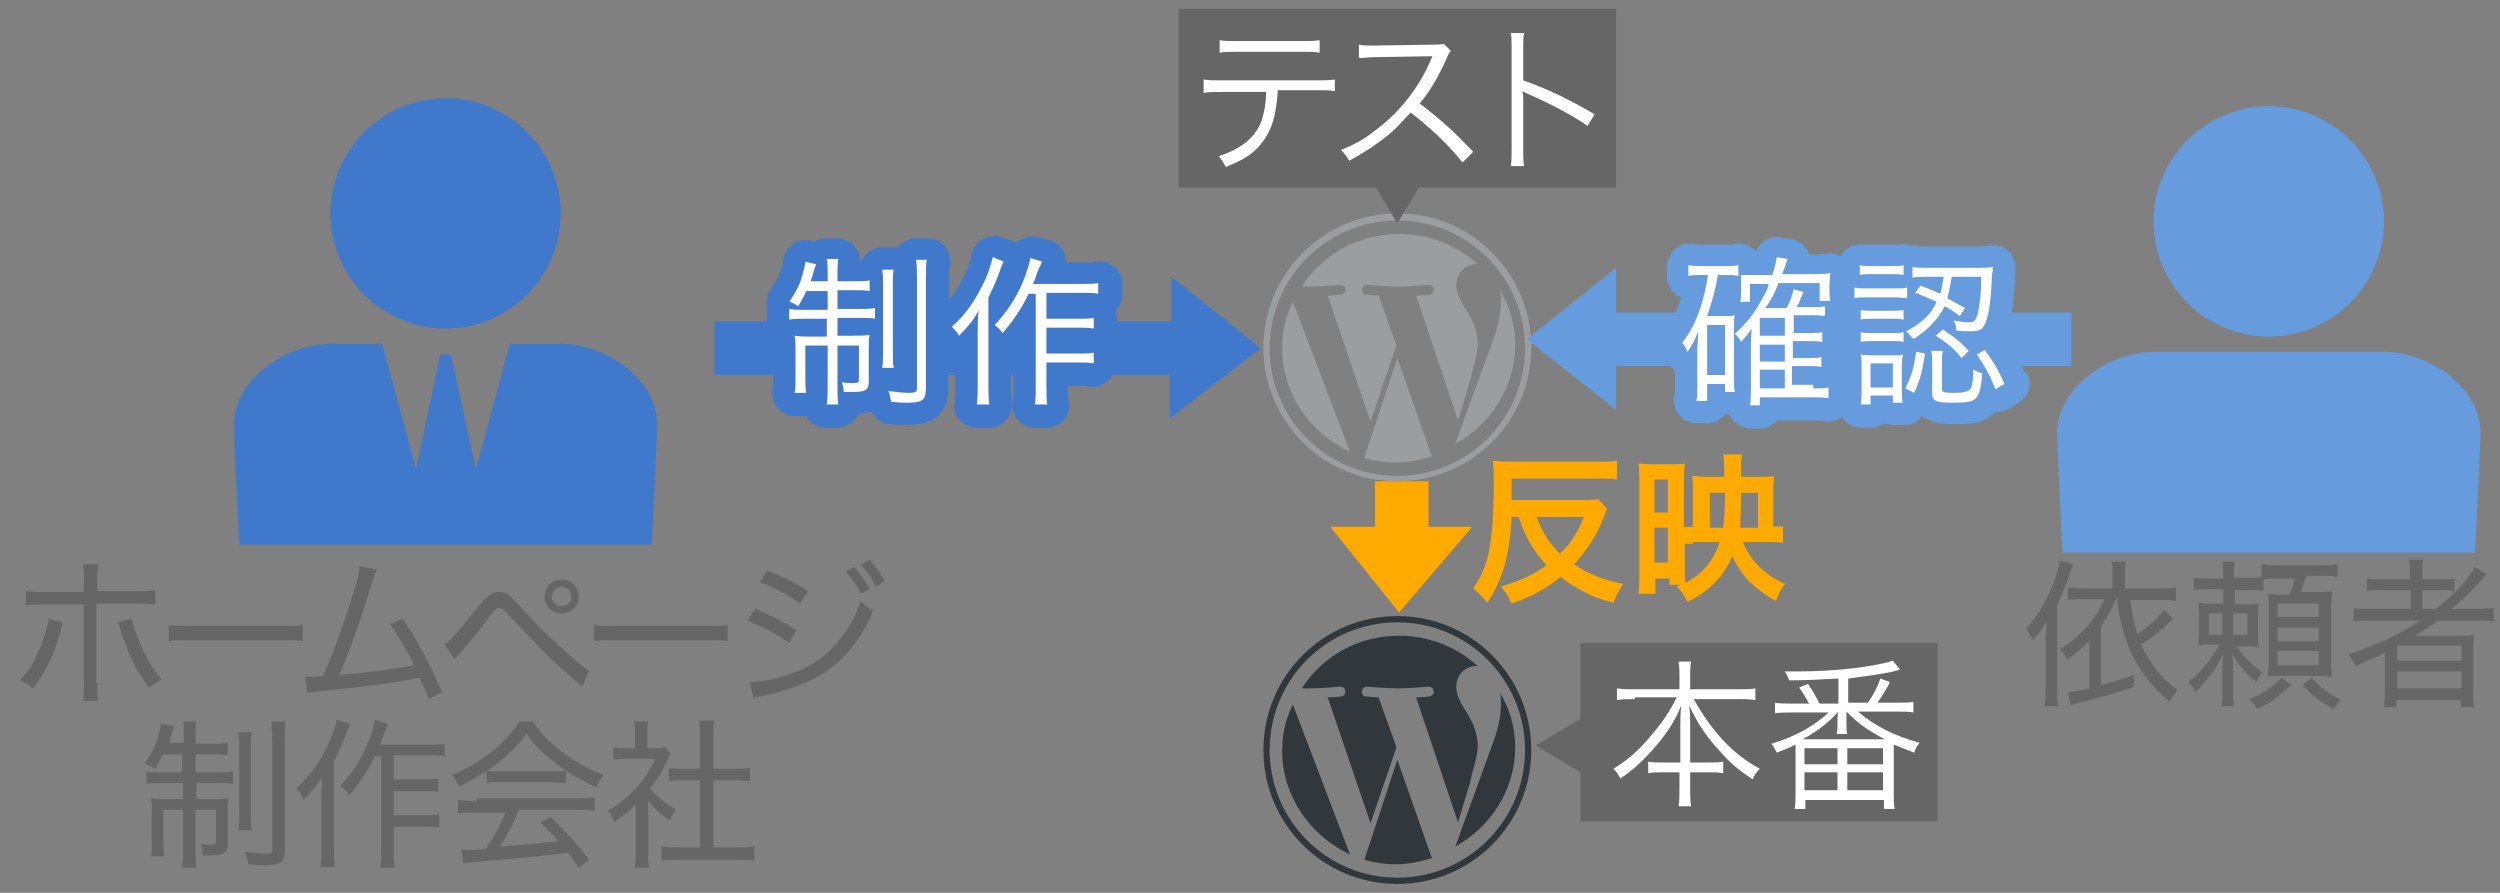
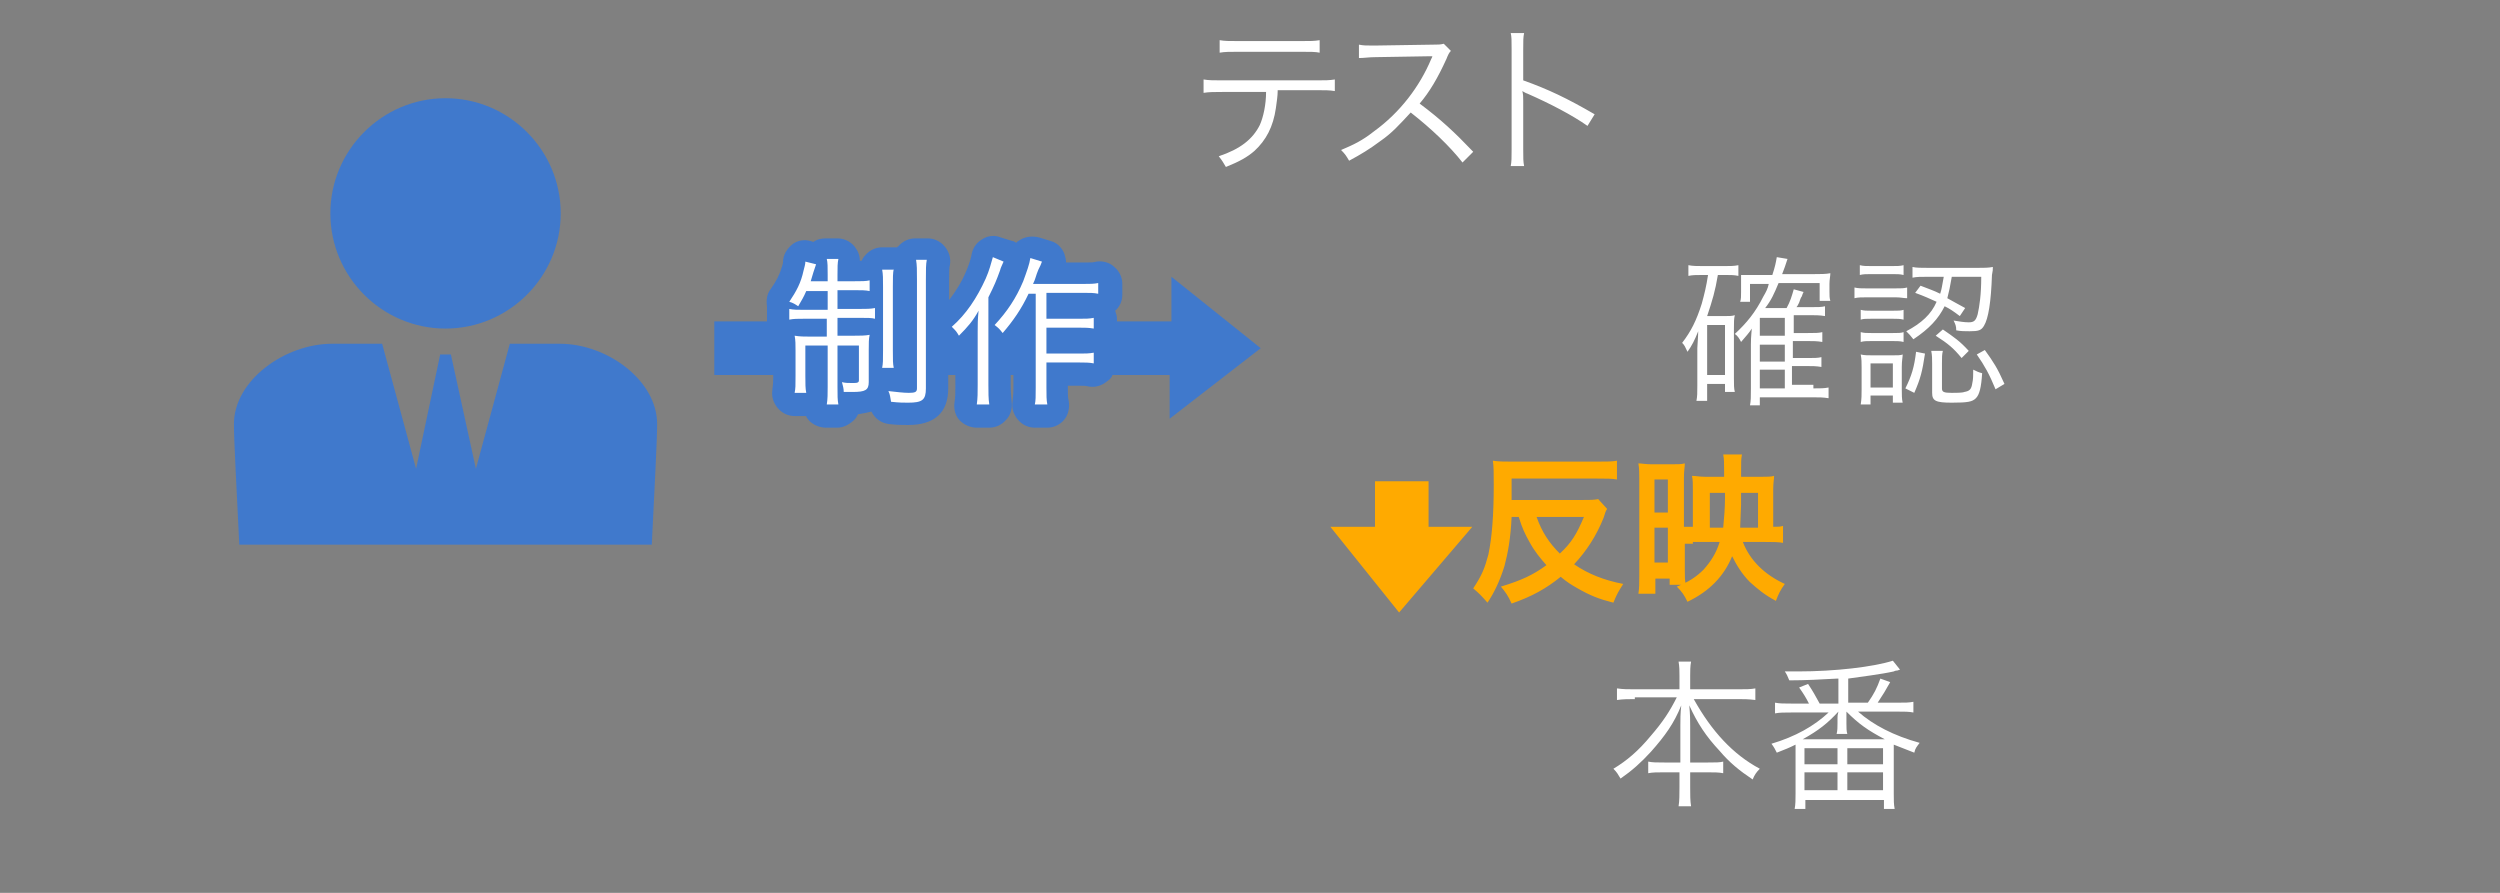
<svg xmlns="http://www.w3.org/2000/svg" viewBox="0 0 280 100" enable-background="new 0 0 280 100">
  <rect x="0" y="0" width="280" height="100" fill="#808080" stroke="none" />
  <style type="text/css">.st0{fill:#FFAA00;} .st1{fill-rule:evenodd;clip-rule:evenodd;fill:#9B9D9F;} .st2{fill-rule:evenodd;clip-rule:evenodd;fill:#32373C;} .st3{fill-rule:evenodd;clip-rule:evenodd;fill:#666666;} .st4{fill:#4079CC;} .st5{fill:#669CDD;} .st6{fill:#FFFFFF;}</style>
  <path id="_x30__5_" class="st0" d="M169.3 57.9c-.1 2.3-.4 4-.8 5.5-.5 1.6-1.1 2.9-1.9 4.1-.7-.8-.9-1-1.6-1.6 1-1.5 1.3-2.3 1.7-3.8.4-1.9.6-4.4.6-7.8 0-1.2 0-2.1-.1-2.7.7.1 1.2.1 2.1.1h9.6c1.1 0 1.7 0 2.2-.1v2.1c-.6-.1-1.1-.1-2.2-.1h-9.6v2.4h7.8c1 0 1.4 0 1.9-.1l1 1.1c-.2.3-.2.4-.4 1-.8 2-1.9 3.7-3.3 5.2 1.6 1.1 3.4 1.8 5.5 2.2-.5.8-.7 1.1-1.1 2.1-1.6-.4-2.6-.8-4-1.6-.7-.4-1.2-.7-1.9-1.3-1.6 1.3-3.2 2.2-5.5 3-.4-.9-.7-1.3-1.2-1.9 2.3-.7 3.6-1.3 5.1-2.4-.7-.8-1.3-1.5-1.9-2.6-.5-.9-.8-1.5-1.2-2.8h-.8zm2.8 0c.6 1.7 1.4 2.9 2.6 4.1 1.3-1.2 1.9-2.2 2.7-4.1h-5.3zm17.5 3h-.9v3.1c0 .6 0 .9.1 1.5h-1.8v-.7h-1.6v1.7h-1.9c.1-.6.1-1.2.1-2.1v-10.7c0-.7 0-1.2-.1-1.8.4 0 .8.1 1.5.1h2.1c.8 0 1.2 0 1.6-.1 0 .4-.1.8-.1 1.6v5.5h1v-4.2c0-.6 0-1.1-.1-1.5.5 0 .8.1 1.5.1h2.1v-.7c0-.8 0-1.3-.1-1.8h2.1c-.1.6-.1.6-.1 2.5h2.3c.7 0 1 0 1.4-.1 0 .3-.1.8-.1 1.5v4.2c.6 0 .8 0 1.1-.1v1.9c-.5-.1-1.2-.1-2-.1h-2.5c.8 2.1 2.5 3.7 4.7 4.7-.5.7-.7 1.1-1 1.9-1.3-.7-2-1.3-2.9-2.1-.9-.9-1.5-1.9-2-2.9-.9 2.2-2.5 3.9-5 5.1-.4-.8-.6-1.1-1.2-1.7 1.3-.5 2.2-1.1 3-1.9.8-.9 1.4-1.8 1.8-3.1h-3zm-4.3-3.5h1.5v-3.7h-1.5v3.7zm0 5.6h1.5v-3.9h-1.5v3.9zm7.7-3.9c.1-1 .2-2.3.2-3.3v-.6h-1.7v3.9h1.5zm3.9 0v-3.9h-1.9v1.3l-.1 2.6h2zm-40.2 9.5l8.2-9.6h-4.9v-5.1h-6v5.1h-5l7.7 9.6z" />
-   <path id="_x30__4_" class="st1" d="M143.6 39c0-1.9.4-3.6 1.2-5.2l6.4 16.8c-4.5-2.1-7.6-6.5-7.6-11.6m21.9-.4c0-1.6-.6-2.7-1.1-3.6-.7-1.1-1.3-2-1.3-3.1 0-1.2.9-2.3 2.2-2.3h.2c-2.3-2.1-5.4-3.4-8.8-3.4-4.6 0-8.6 2.3-10.9 5.9h.8c1.4 0 3.5-.2 3.5-.2.7 0 .8 1 .1 1.1 0 0-.7.1-1.5.1l4.8 14.1 2.9-8.5-2-5.6c-.7 0-1.4-.1-1.4-.1-.7 0-.6-1.1.1-1.1 0 0 2.2.2 3.4.2 1.4 0 3.5-.2 3.5-.2.7 0 .8 1 .1 1.1 0 0-.7.1-1.5.1l4.7 14 1.3-4.3c.4-1.8.9-3.1.9-4.2m-9 1.5l-3.7 11.2c1.1.3 2.3.5 3.5.5 1.4 0 2.8-.3 4.1-.7l-.1-.2-3.8-10.8zm11.5-7.6c.1.4.1.8.1 1.3 0 1.3-.3 2.8-1 4.6l-4.1 11.3c4-2.2 6.7-6.4 6.7-11.1 0-2.2-.6-4.3-1.7-6.1m-11.5-8.6c8.3 0 15 6.7 15 15s-6.7 15-15 15-15-6.7-15-15c0-8.2 6.7-15 15-15m0 29.4c7.9 0 14.3-6.4 14.3-14.3s-6.4-14.3-14.3-14.3-14.3 6.4-14.3 14.3 6.4 14.3 14.3 14.3" />
-   <path id="_x30__3_" class="st2" d="M143.6 84.1c0-1.9.4-3.6 1.2-5.2l6.4 16.8c-4.5-2.1-7.6-6.6-7.6-11.6m21.9-.5c0-1.6-.6-2.7-1.1-3.6-.7-1.1-1.3-2-1.3-3.1 0-1.2.9-2.3 2.2-2.3h.2c-2.3-2.1-5.4-3.4-8.8-3.4-4.6 0-8.6 2.3-10.9 5.9h.8c1.4 0 3.5-.2 3.5-.2.7 0 .8 1 .1 1.1 0 0-.7.1-1.5.1l4.8 14.1 2.9-8.5-2-5.6c-.7 0-1.4-.1-1.4-.1-.7 0-.6-1.1.1-1.1 0 0 2.2.2 3.4.2 1.4 0 3.5-.2 3.5-.2.7 0 .8 1 .1 1.1 0 0-.7.1-1.5.1l4.7 14 1.3-4.3c.4-1.8.9-3.1.9-4.2m-9 1.5l-3.7 11.2c1.1.3 2.3.5 3.5.5 1.4 0 2.8-.3 4.1-.7l-.1-.2-3.8-10.8zm11.5-7.5c.1.4.1.8.1 1.3 0 1.3-.3 2.8-1 4.6l-4.1 11.3c4-2.2 6.7-6.4 6.7-11.1 0-2.2-.6-4.3-1.7-6.1m-11.5-8.6c8.3 0 15 6.7 15 15s-6.7 15-15 15-15-6.7-15-15 6.7-15 15-15m0 29.3c7.9 0 14.3-6.4 14.3-14.3s-6.4-14.3-14.3-14.3-14.3 6.4-14.3 14.3 6.4 14.3 14.3 14.3" />
-   <path id="_x30__6_" class="st3" d="M10.9 76.5c0 1.1 0 1.5.1 2h-1.7c.1-.5.1-1 .1-2v-8.8h-4.3c-1 0-1.5 0-2.2.1v-1.6c.6.1 1.2.1 2.2.1h4.3v-1.2c0-.9 0-1.4-.1-1.9h1.7c-.1.5-.1.9-.1 1.9v1.1h4.3c1.1 0 1.6 0 2.2-.1v1.6c-.7-.1-1.1-.1-2.2-.1h-4.4v8.9zm11 10v-2h1.8c.8 0 1.3 0 1.8.1v-1.4c-.5.1-.9.1-1.8.1h-1.8v-.7c0-.9 0-1.3.1-1.8h-1.5c.1.5.1.9.1 1.8v.6h-1.7l.3-.9c.1-.5.2-.7.3-1l-1.5-.2c0 .2-.1.6-.2 1-.3 1.3-.8 2.3-1.6 3.4.5.2.8.4 1.2.6.4-.7.5-.9.8-1.6h2.2v2h-2.4c-.7 0-1.2 0-1.6-.1v1.4c.5-.1 1-.1 1.7-.1h2.4v1.8h-1.9c-.7 0-1.2 0-1.7-.1.1.5.1 1 .1 1.7v3c0 1 0 1.4-.1 1.8h1.5c-.1-.5-.1-1-.1-1.9v-3.3h2.2v4.5c0 .9 0 1.4-.1 2h1.6c-.1-.5-.1-1-.1-2v-4.5h2.3v3.6c0 .3-.1.3-.7.3-.3 0-.7 0-1-.1.1.4.2.8.2 1.3h.9c1.5 0 1.9-.3 1.9-1.2v-3.6c0-.7 0-1.1.1-1.6-.5.1-1 .1-1.7.1h-1.9v-1.8h2.4c.8 0 1.3 0 1.7.1v-1.4c-.5.1-1 .1-1.7.1h-2.5zm20.6-3c.2-.5.3-.7.6-1.5.2-.4.2-.6.4-.9l-1.5-.5c-.1.6-.3 1.5-.8 2.6-.8 1.9-1.7 3.4-3.1 4.8.6.5.6.5 1 1.1 1.2-1.4 2.1-2.8 2.9-4.4h.7v10.5c0 1 0 1.5-.1 2h1.6c-.1-.5-.1-1-.1-2v-2.6h3.5c.6 0 1.1 0 1.6.1v-1.5c-.5.1-1 .1-1.6.1h-3.5v-2.7h3.4c.6 0 1.1 0 1.6.1v-1.5c-.5.1-1 .1-1.6.1h-3.4v-2.7h4c.7 0 1.3 0 1.7.1v-1.4c-.5.1-1 .1-1.7.1h-5.6zm-37.7-11.8c-.7 2-1.4 3.3-2.6 4.5.7.3.9.4 1.5.9 1.5-2 2.5-3.9 3.2-6.9.1-.3.1-.3.1-.5l-1.6-.4c0 .7-.2 1.3-.6 2.4zm21.9 21.3h1.5c-.1-.5-.1-.8-.1-2v-7.1c0-1 0-1.5.1-1.9h-1.5c.1.5.1 1 .1 1.9v7.1c0 1.1 0 1.5-.1 2zm10.8-7.9c.7-1.5.9-1.9 1.3-3 .1-.4.2-.5.4-1l-1.5-.5c-.1.7-.4 1.5-.8 2.4-.9 2.2-2.2 3.9-3.7 5.3.5.6.5.6.8 1.3.9-.9 1.5-1.6 2.1-2.6-.1 1.2-.1 1.6-.1 2.2v5.7c0 .9 0 1.5-.1 2.2h1.6c-.1-.6-.1-1.4-.1-2.2v-9.8zm-7-2v12c0 .5-.1.5-.8.5-.6 0-1.4-.1-2.3-.2.2.5.3.8.4 1.4.9.1 1.4.1 1.9.1 1.8 0 2.2-.3 2.2-1.7v-12.2c0-1.1 0-1.7.1-2.2h-1.6c0 .6.1 1.2.1 2.3zm-12.4-7c-1.2-1.4-1.9-2.7-2.7-4.8-.4-1-.5-1.5-.7-2l-1.5.4c.1.2.1.2.2.5.1.2.1.3.1.4.2.5.2.7.4 1.1.8 2.3 1.5 3.6 2.8 5.3l1.4-.9zm231.9-2.9c.1.7.1 1.4.1 1.9v2.1c0 1 0 1.4.1 1.9h-1.4c.1-.5.1-1 .1-1.9v-2.1c0-.7 0-.7.1-1.9-.8 1.8-1.7 2.9-3.1 4.3-.3-.5-.5-.8-.8-1.1 1.4-1.1 2.5-2.5 3.5-4.2h-.9c-.7 0-1.1 0-1.5.1.1-.5.1-.8.1-1.5v-1.8c0-.7 0-1.1-.1-1.5.5.1.8.1 1.7.1h1.1v-1.6h-1.5c-.8 0-1.3 0-1.8.1v-1.4c.5.1.9.1 1.8.1h1.5v-.1c0-.8 0-1.3-.1-1.8h1.4c-.1.5-.1.9-.1 1.7v.1h1.6c.7 0 1.1 0 1.5-.1v-1.4c.5.1 1 .1 1.8.1h4.9c.9 0 1.4 0 1.8-.1v1.4c-.6-.1-.9-.1-1.8-.1h-1.7c-.3.8-.4 1.2-.6 1.8h1.8c.9 0 1.3 0 1.7-.1 0 .5-.1 1-.1 1.7v6.1c0 .7 0 1.2.1 1.8-.6 0-1-.1-1.5-.1h-4.2c-.6 0-1.1 0-1.5.1l.1-1.6v-6c0-.8 0-1.2-.1-1.7.4 0 .8.1 1.6.1h.8c.3-.6.5-1.2.6-1.8h-2.1c-.7 0-1.1 0-1.4.1v1.3c-.5-.1-.9-.1-1.6-.1h-1.6v1.6h1.2c.8 0 1.1 0 1.5-.1-.1.4-.1.6-.1 1.4v2c0 .8 0 1 .1 1.5-.4-.1-.8-.1-1.5-.1h-1c.9 1.2 1.6 2 2.9 2.9-.4.4-.5.7-.7 1.1-1.4-1.2-2-1.9-2.7-3.2zm9.7-.3h-4.6v1.6h4.6v-1.6zm0-2.6h-4.6v1.5h4.6v-1.5zm-4.6-2.7v1.5h4.6v-1.5h-4.6zm-6.2 1.1h-1.5v2.4h1.5v-2.4zm1.2 2.4h1.6v-2.4h-1.6v2.4zm-159.6-4.9c-1.5-1-2.8-1.6-4.6-2.3l-.8 1.3c1.4.5 3.2 1.4 4.5 2.4l.9-1.4zm6.9-.2c-.6-1.1-1-1.6-1.7-2.5l-1 .5c.7.8 1.2 1.4 1.7 2.5l1-.5zm-65.9 5.7c1.2 0 1.8 0 2.4.1v-1.8c-.6.1-1 .1-2.4.1h-10.1c-1.2 0-1.9 0-2.5-.1v1.8c.6-.1 1.1-.1 2.5-.1h10.1zm4.5 5.7c4.8-.5 8.3-.9 10.4-1.4.4-.1.4-.1.6-.1.5 1.1.7 1.5 1 2.4l1.5-.8c-1.2-2.9-2.9-6-4.4-8.2l-1.4.6c.8 1.2 1.9 2.9 2.7 4.6-1.9.4-5.8.9-8.4 1.1 1.2-2.8 2.5-6.4 3.7-10.5.2-.6.3-.9.5-1.3l-1.9-.4c-.1 1.1-.5 2.4-1.4 5.1-.9 2.8-1.6 4.6-2.7 7.2-.7.1-1.4.1-1.5.1h-.5l.2 1.8c.4-.1.7-.1 1.6-.2zm43.1-5.7c1.2 0 1.8 0 2.4.1v-1.8c-.6.1-1 .1-2.4.1h-10.1c-1.2 0-1.9 0-2.5-.1v1.8c.6-.1 1.1-.1 2.5-.1h10.1zm-18.1-4.9c0-1 .8-1.9 1.9-1.9s1.9.8 1.9 1.9-.8 1.9-1.9 1.9-1.9-.8-1.9-1.9zm.8 0c0 .6.5 1.1 1.1 1.1s1.1-.5 1.1-1.1-.5-1.1-1.1-1.1c-.6.1-1.1.5-1.1 1.1zm27.4 3.8c-1.5-1-2.9-1.7-4.6-2.4l-.9 1.3c1.7.7 3.3 1.5 4.7 2.5l.8-1.4zm141.2-2.9c.7-1.5 1.1-2.4 1.5-3.7.1-.4.2-.6.3-.8l-1.5-.4c-.1.6-.3 1.5-.7 2.5-.8 2-1.8 3.8-3.1 5.1.3.5.5.7.8 1.3.6-.7 1-1.2 1.5-2.1 0 .8-.1 1.5-.1 2.1v5.3c0 .9 0 1.4-.1 2.1h1.5c-.1-.6-.1-1.3-.1-2.1v-9.3zm9.4 4.5c1.5-1 2.4-1.7 3.6-2.9l-1-1c-.8 1-1.5 1.7-3 2.7-.4-1.1-.6-2.3-.8-3.8h3.2c.7 0 1.4 0 1.9.1v-1.5c-.5.1-1 .1-1.9.1h-3.8v-1.6c0-.6 0-.9.1-1.4h-1.6c.1.4.1.7.1 1.4v1.6h-3.2c-.8 0-1.3 0-1.8-.1v1.4c.6-.1 1.1-.1 1.8-.1h2.3c-.9 2.2-2.8 4.3-5 5.6.4.4.6.7.8 1.2 1.1-.8 1.6-1.2 2.5-2.1v5.3c-1.4.3-1.8.4-2.4.4l.3 1.5c.2-.1.2-.1.7-.2.4-.1.4-.1.7-.2 1.6-.4 1.6-.4 1.9-.5 1.4-.4 2.3-.6 3.8-1.2v-1.3c-1.7.6-2.4.8-3.7 1.1v-6.6c1-1.3 1.2-1.9 1.7-3.1h.1c.6 5.2 2.3 8.5 5.9 11.6.2-.5.6-.9.9-1.3-1.9-1.4-3.1-3-4.1-5.1zm-62.8 8.3l-5 3 5 3v5.5h40v-20h-40v8.5zm-80.6-17.3c.7.8 1.2 1.5 1.7 2.5l1-.6c-.6-1-1-1.6-1.7-2.4l-1 .5zm182.9 4.9v1.5c-.6-.1-1.2-.1-2.1-.1h-4.1c-1 .7-1.5 1-2.6 1.7h4.7c.9 0 1.4 0 1.9-.1-.1.5-.1 1-.1 2v4.2c0 .9 0 1.4.1 1.9h-1.5v-.8h-7.2v.8h-1.4c.1-.6.1-1.1.1-1.9v-4.2c-1.1.6-1.9.9-3.3 1.5-.2-.5-.4-.8-.8-1.3 3.1-1 5.4-2.1 8.1-3.8h-5.5c-.8 0-1.4 0-2 .1v-1.5c.5.1 1 .1 2 .1h4.4v-2.1h-2.9c-.9 0-1.5 0-2 .1v-1.4c.5.1 1.1.1 2 .1h2.8v-.5c0-.8 0-1.2-.1-1.7h1.6c-.1.5-.1.9-.1 1.7v.5h1.6c.9 0 1.5 0 2-.1v1.4c-.5-.1-.9-.1-1.9-.1h-1.7v2.1h1.5c1.9-1.4 3.7-3.4 4.4-4.7l1.3.8c-.3.3-.3.3-.8.9-.8.9-1.8 1.9-3.1 3h2.6c1.1 0 1.6-.1 2.1-.1zm-3.6 7.1h-7.2v1.9h7.2v-1.9zm-7.2-2.9v1.7h7.2v-1.7h-7.2zm-14.5 4.9c-.7.5-1.1.7-2.1 1.1.4.3.6.6.9 1.1 1.6-.7 2.3-1.3 3.8-2.7l-1-.8c-.7.6-1 .9-1.6 1.3zm4.9-1.3l-1 .8c1 1.2 1.9 1.8 3.4 2.7.4-.5.5-.7.9-1-1.5-.8-2.3-1.4-3.3-2.5zm-205.5 13.8c-.9 0-1.5 0-2.1-.1v1.5c.5-.1 1.2-.1 2.1-.1h3.2c-.6 1.5-1.2 2.6-2.2 4.1-1.6.1-1.6.1-1.8.1-.3 0-.6 0-.9-.1l.2 1.6c.5-.1 1-.1 2.8-.3 2.7-.2 5.9-.5 8.9-.9.4.5.6.8 1.2 1.7l1.2-.9c-1.2-1.6-2.3-2.8-4.3-4.8l-1.2.6 2.1 2.1c-2.3.3-5 .5-6.6.6.9-1.4 1.4-2.3 2.1-4.1h6.4c.9 0 1.5 0 2.1.1v-1.5c-.6.1-1.2.1-2.1.1h-11.1zm6.3-8.9h-1.5c-.8 1.2-1.7 2.2-2.9 3.2-1.5 1.2-2.9 2.1-4.7 2.8.3.3.6.8.8 1.3 1.7-.8 3.2-1.7 4.8-3 1.2-1 1.9-1.8 2.8-2.9.8 1.2 1.7 2.1 2.9 3 1.4 1.2 3.2 2.2 4.9 3 .2-.5.4-.9.8-1.4-1.6-.6-3.3-1.5-4.9-2.8-1.4-1.1-2.2-1.9-3-3.2zm15.3 11.1c.2-.5.4-.8.7-1.2-1.2-.7-2-1.4-2.9-2.4.9-1.1 1.4-1.9 1.9-3.1.2-.3.3-.6.4-.8l-.6-.7c-.2 0-.5.1-1 .1h-1v-1.6c0-.6 0-1 .1-1.4h-1.6c.1.4.1.9.1 1.4v1.6h-1c-.6 0-.9 0-1.4-.1v1.4c.5-.1.9-.1 1.5-.1h3.2c-.7 1.4-1.2 2.2-2.1 3.2-1 1.1-2 1.9-3.2 2.6.3.4.5.8.7 1.3 1-.8 1.5-1.1 2.4-2v5.3c0 .8 0 1.3-.1 1.8h1.6c-.1-.5-.1-1-.1-1.8v-5.8c.6.9 1.3 1.5 2.4 2.3zm-11.6-4.2v-1.4c-.4.1-.8.1-1.5.1h-5.9c-.7 0-1 0-1.5-.1v1.4c.4-.1.9-.1 1.4-.1h5.9c.7.1 1.2.1 1.6.1zm-11.9-14.5c1.1-1.3 2.4-2.8 3.2-4 .6-.8.6-.8.7-.8.2-.2.3-.3.5-.3s.4.1.7.4c4 4.2 4.9 5.2 6.9 6.9 1.4 1.2 1.4 1.2 1.7 1.5l.8-1.8c-.4-.2-.7-.4-1.6-1.2-2-1.7-3.9-3.5-6.1-5.9-1.3-1.5-1.7-1.7-2.4-1.7-.8 0-1.3.4-2.4 1.7-1 1.3-2.6 3.2-3.1 3.7l-.6.5 1.1 1.6c.3-.2.4-.4.6-.6zm28.4 21.7v-7.5h2.3c.7 0 1.2 0 1.8.1v-1.5c-.5.1-1 .1-1.8.1h-2.3v-3.7c0-.7 0-1 .1-1.7h-1.7c.1.7.1 1.1.1 1.7v3.7h-1.7c-.8 0-1.3 0-1.8-.1v1.5c.5-.1 1.1-.1 1.8-.1h1.7v7.5h-2.3c-.9 0-1.5 0-2-.1v1.6c.6-.1 1.2-.1 2-.1h6.4c.8 0 1.4 0 2 .1v-1.6c-.5.1-1 .1-2 .1h-2.6zm16.5-27.6c-.5 1.6-1.1 2.7-2.1 4-1.4 1.9-3.1 3.2-5.3 4-1.8.7-3.7 1.1-5 1.1l.4 1.8c.3-.1.3-.1.7-.2.4-.1.7-.1 1-.2 1.5-.3 3.4-1 4.7-1.6 3.2-1.6 5.4-4 7-7.8-.7-.4-.9-.6-1.4-1.1zm62.5-46.3h22.1v-20h-49v20h22.1l2.4 4 2.4-4z" />
  <path id="_x30__2_" class="st4" d="M131 46.9v-4.9h-6.4c-.1.3-.3.5-.6.7-.6.5-1.3.7-2 .6-.4-.1-.7-.1-1.2-.1h-1.2v.3c0 .7 0 1.1.1 1.4.1.7 0 1.5-.5 2.1-.5.6-1.2.9-1.9.9h-1.4c-.7 0-1.4-.3-1.9-.9-.5-.6-.7-1.3-.6-2 0-.2.1-.6.1-1.5v-1.5h-.3v1.2c0 .9.1 1.5.1 1.8.1.7-.1 1.5-.6 2-.5.6-1.2.9-1.9.9h-1.4c-.7 0-1.4-.3-1.9-.8s-.7-1.3-.6-2c.1-.6.1-1.1.1-1.9v-1.2h-.8v1.5c0 2.7-1.5 4.1-4.5 4.1-.6 0-1.3 0-2.1-.1-.9-.1-1.6-.6-2-1.4-.4.1-.9.2-1.5.3-.1.2-.2.4-.4.6-.5.5-1.2.9-1.9.9h-1.3c-.7 0-1.4-.3-1.9-.8-.1-.2-.3-.3-.3-.5h-1.3c-.7 0-1.4-.3-1.9-.9-.5-.6-.7-1.3-.6-2 0-.3.1-.4.1-1.5v-.2h-6.6v-6h5.9v-1.7c-.1-.7 0-1.4.4-1.9.7-1 1-1.6 1.3-2.6.1-.3.1-.4.1-.5 0-.7.4-1.4 1-1.9s1.4-.6 2.1-.4l.3.1c.4-.3.9-.4 1.4-.4h1.3c.7 0 1.4.3 1.9.9.4.5.6 1 .6 1.6h.2c.1-.2.2-.4.4-.6.5-.6 1.2-.9 1.9-.9h1.7c0-.1.1-.1.1-.1.5-.6 1.2-.9 1.9-.9h1.4c.7 0 1.4.3 1.9.9.5.6.7 1.3.6 2-.1.4-.1.9-.1 1.8v2.2c.7-.9 1.4-2 1.9-3.2.3-.7.5-1.3.6-1.8.1-.7.5-1.4 1.2-1.8.6-.4 1.4-.5 2.1-.2l1.3.4c.1 0 .3.1.4.2.1-.1.2-.2.4-.3.6-.4 1.4-.5 2.2-.3l1.3.4c.7.2 1.2.7 1.5 1.4.1.3.2.7.2 1h2.2c.6 0 .9 0 1.2-.1.7-.1 1.5.1 2 .6.6.5.9 1.2.9 1.9v1.2c0 .7-.3 1.4-.8 1.8.1.3.2.6.2.9v.3h6.1v-5l10 8-10.2 7.9zm-81.1-10.1c7.1 0 12.9-5.8 12.9-12.9 0-7.1-5.8-12.9-12.9-12.9-7.1 0-12.9 5.8-12.9 12.9 0 7.1 5.8 12.9 12.9 12.9zm12.8 1.7h-5.6l-3.8 14-2.8-12.8h-1.2l-2.7 12.8-3.8-14h-5.6c-5.3 0-11 4.1-11 9 0 1.8.3 7.3.6 13.5h46.2c.3-6.2.6-11.7.6-13.5 0-4.9-5.6-9-10.9-9z" />
-   <path id="_x30__1_" class="st5" d="M241.2 24.8c0-7.1 5.8-12.9 12.9-12.9 7.1 0 12.9 5.8 12.9 12.9 0 7.1-5.8 12.9-12.9 12.9-7.1 0-12.9-5.8-12.9-12.9zm25.7 14.6h-25.5c-5.3 0-11 4.1-11 9 0 1.8.3 7.3.6 13.5h46.2c.3-6.2.6-11.7.6-13.5 0-4.9-5.6-9-10.9-9zm-40.5 1.6h5.6v-6h-6.7c.2-1 .3-2.3.4-4.1v-.6c.1-.8-.1-1.5-.7-2.1-.5-.6-1.3-.8-2.1-.7-.3 0-.7.1-1.4.1h-5.5c-.6 0-1.1 0-1.4-.1h-.6c-.4-.1-.8-.2-1.3-.1h-3.9c-.7-.1-1.5.1-2 .5-.3.2-.5.5-.6.8-.5-.2-1-.4-1.5-.3-.4 0-.8.1-1.5.1h-.6c-.1-.2-.1-.4-.2-.5-.4-.6-1-1.1-1.7-1.2l-1.2-.2c-.7-.1-1.3 0-1.9.4-.4.3-.8.7-.9 1.2l-.3-.3c-.6-.5-1.3-.7-2-.6-.4.1-.6.1-1.1.1h-2.5c-.5 0-.8 0-1.2-.1-.7-.1-1.4.1-2 .6-.5.5-.9 1.2-.9 1.9v1.2c0 .7.3 1.4.9 1.9.2.2.4.3.7.4-.2.7-.4 1.2-.7 1.7h-6.6v-5l-10 8 10 7.9v-4.9h6.1l.5.5v1.7c0 .7 0 1-.1 1.3-.1.7.1 1.5.6 2 .5.6 1.2.9 1.9.9h1.2c.8 0 1.5-.4 2-1h.5c.1.2.2.5.4.7.5.5 1.2.9 1.9.9h1.1c.8 0 1.5-.4 1.9-.9h4.1c.5 0 .8 0 1.4.1.6.1 1.3-.1 1.8-.5l.3.4c.5.5 1.1.8 1.9.8h1.1c.5 0 1-.2 1.5-.5.3.2.7.2 1.1.2h1.1c.7 0 1.4-.3 1.9-.9 0 0 0-.1.1-.1 1.1.9 2.8.9 3.5.9 1.8 0 3.3 0 4.5-1.2l.2-.2c.6.1 1.1-.1 1.6-.4l1-.6c1.1-.7 1.5-2 1-3.1-.4-.4-.6-.7-.7-1z" />
  <path id="_x30_" class="st6" d="M90.3 32.6c-.3.7-.5 1-.9 1.7-.3-.2-.6-.4-1-.5.8-1.2 1.3-2.1 1.6-3.5.1-.4.2-.7.2-1l1.2.3-.3.9-.3 1h1.9v-.7c0-.9 0-1.4-.1-1.8h1.3c-.1.5-.1.9-.1 1.8v.7h1.8c.9 0 1.4 0 1.8-.1v1.2c-.5-.1-.9-.1-1.8-.1h-1.8v2.1h2.5c.7 0 1.2 0 1.7-.1v1.2c-.4-.1-.8-.1-1.7-.1h-2.5v2h1.9c.6 0 1.2 0 1.7-.1-.1.5-.1.9-.1 1.7v3.6c0 .9-.4 1.1-1.8 1.1h-1c0-.4-.1-.7-.2-1.1.4.1.7.1 1.3.1.5 0 .6-.1.6-.3v-3.9h-2.4v4.6c0 1 0 1.5.1 2h-1.3c.1-.6.1-1.2.1-2v-4.6h-2.5v3.4c0 .9 0 1.4.1 1.9h-1.3c.1-.5.1-.8.1-1.9v-2.8c0-.7 0-1.2-.1-1.7.6.1 1.1.1 1.7.1h1.9v-2h-2.5c-.8 0-1.2 0-1.7.1v-1.2c.5.1.9.1 1.7.1h2.6v-2.1h-2.4zm9.8-2.5c-.1.5-.1 1-.1 2v7.1c0 1.2 0 1.5.1 2h-1.3c.1-.5.1-.8.1-2v-7c0-1 0-1.5-.1-2h1.3zm3.7-1c-.1.5-.1 1.1-.1 2.2v12.2c0 1.3-.4 1.6-2 1.6-.5 0-1 0-1.9-.1-.1-.5-.1-.8-.3-1.2.9.1 1.7.2 2.3.2.7 0 .9-.1.9-.5v-12.2c0-1.1 0-1.6-.1-2.2h1.2zm8.6.2c-.2.5-.3.6-.4 1-.4 1.1-.6 1.6-1.3 3v9.8c0 .8 0 1.6.1 2.2h-1.4c.1-.7.1-1.3.1-2.2v-6c0-.8 0-1.3.1-2.3-.6 1.1-1.2 1.8-2.2 2.8-.3-.5-.3-.5-.8-1 1.6-1.4 2.8-3.2 3.8-5.4.4-.9.6-1.7.8-2.4l1.2.5zm2.8 3.6c-.8 1.7-1.7 3-2.9 4.4-.4-.5-.4-.5-.9-.9 1.4-1.5 2.4-3 3.2-4.9.4-1.1.7-1.9.8-2.6l1.3.4c-.1.3-.2.5-.4.9-.3.7-.3 1-.6 1.6h5.7c.7 0 1.1 0 1.6-.1v1.2c-.5-.1-.9-.1-1.6-.1h-4.2v2.9h3.7c.7 0 1.1 0 1.6-.1v1.2c-.6-.1-1-.1-1.6-.1h-3.7v2.9h3.7c.6 0 1.1 0 1.6-.1v1.2c-.5-.1-1-.1-1.6-.1h-3.7v2.8c0 .9 0 1.4.1 1.9h-1.4c.1-.4.1-.9.1-1.9v-10.5h-.8zm75.4-2.1c-.7 0-1 0-1.5.1v-1.2c.5.1 1 .1 1.6.1h2.5c.6 0 1 0 1.5-.1v1.2c-.5-.1-.8-.1-1.3-.1h-1c-.3 1.8-.6 2.8-1.2 4.6h2c.5 0 .8 0 1.1-.1-.1.4-.1.8-.1 1.5v5.6c0 .7 0 1.1.1 1.5h-1.1v-.9h-2v1.9h-1.2c.1-.5.1-.9.1-1.7v-4.2c0-.2.1-1.4.1-1.9-.4 1-.7 1.6-1.2 2.3-.3-.6-.3-.7-.6-1 1-1.3 1.6-2.5 2.2-4.4.3-1.1.5-1.9.7-3.2h-.7zm.6 11.2h2v-5.6h-2v5.6zm11.9 1.5c.8 0 1.2 0 1.7-.1v1.2c-.6-.1-1.1-.1-1.7-.1h-6v.9h-1.1c.1-.5.1-1 .1-1.9v-4.9c0-1 .1-1.6.1-1.8-.3.5-.7.9-1.2 1.5-.2-.4-.4-.7-.7-.9 1.3-1.2 2.3-2.4 3.2-4.2.3-.5.5-.9.6-1.4h-2.1v2h-1.1c.1-.3.1-.6.1-1.1v-1.9h3.5c.3-.9.4-1.4.5-2l1.2.2-.3.9-.3.8h3.6c.7 0 1.3 0 1.8-.1 0 .3-.1.7-.1 1.2v.9c0 .4 0 .7.1 1h-1.2v-2h-4.6c-.5 1.2-.8 1.9-1.5 2.8h2.4c.4-.7.6-1.4.8-2.1l1.1.3c-.1.2-.1.2-.2.5-.1.1-.2.4-.3.7-.2.4-.2.4-.3.5h1.6c.8 0 1.2 0 1.6-.1v1.1c-.6-.1-1.1-.1-1.6-.1h-1.9v2h1.6c.8 0 1.2 0 1.6-.1v1.1c-.6-.1-1-.1-1.6-.1h-1.7v1.9h1.6c.8 0 1.2 0 1.6-.1v1.1c-.6-.1-1-.1-1.6-.1h-1.7v2.1h2.4zm-3.2-5.9v-2h-2.8v2h2.8zm-2.8 2.9h2.8v-1.9h-2.8v1.9zm0 3h2.8v-2.1h-2.8v2.1zm10.6-11.3c.4.1.8.1 1.4.1h3.1c.8 0 1 0 1.4-.1v1.2c-.4 0-.7-.1-1.3-.1h-3.2c-.6 0-1 0-1.4.1v-1.2zm.6-2.5c.4.1.7.1 1.3.1h2.3c.6 0 .9 0 1.3-.1v1.1c-.4-.1-.7-.1-1.3-.1h-2.3c-.6 0-.9 0-1.3.1v-1.1zm.1 5c.4.1.6.1 1.2.1h2.4c.6 0 .9 0 1.2-.1v1.1c-.4-.1-.7-.1-1.2-.1h-2.4c-.6 0-.9 0-1.2.1v-1.1zm0 2.5c.4.1.6.1 1.2.1h2.4c.6 0 .9 0 1.2-.1v1.1c-.4-.1-.7-.1-1.2-.1h-2.4c-.6 0-.8 0-1.2.1v-1.1zm0 8.1c.1-.6.1-1.1.1-1.7v-2.4c0-.6 0-1-.1-1.5.4.1.8.1 1.5.1h1.9c.7 0 1.1 0 1.3-.1 0 .3-.1.7-.1 1.4v2.5c0 .6 0 1.1.1 1.5h-1.1v-.8h-2.5v1h-1.1zm1.1-1.9h2.5v-2.7h-2.5v2.7zm6.1-3.8c-.3 2-.5 2.8-1.2 4.4l-1-.5c.7-1.4 1-2.4 1.2-4.1l1 .2zm-.5-7.6c1 .4 1.4.5 2.2.9.2-.6.2-.9.4-1.9h-1.7c-.9 0-1.3 0-1.8.1v-1.2c.4.1 1 .1 1.8.1h5.5c.7 0 1.2 0 1.7-.1 0 .3 0 .4-.1.9-.1 3-.4 4.9-.9 5.7-.3.5-.6.6-1.6.6-.5 0-1 0-1.5-.1 0-.5-.1-.7-.3-1.1.6.1 1.2.2 1.7.2.6 0 .8-.2 1-.9.2-.9.4-2.2.4-4.2h-3.3c-.2 1.2-.3 1.6-.5 2.4.7.4 1.1.6 2 1.1l-.6.9c-.8-.6-1.1-.8-1.7-1.1-.7 1.4-1.7 2.5-3.5 3.7-.3-.4-.5-.6-.8-.9 1.7-.9 2.8-1.9 3.4-3.3-.9-.4-1.3-.6-2.4-1l.6-.8zm2.4 11.5c0 .4.2.5 1.1.5.4 0 1.2 0 1.4-.1.6-.1.8-.3.9-1 .1-.4.1-.9.1-1.5.4.2.6.3 1 .4-.1 1.6-.3 2.4-.7 2.8-.4.4-.9.5-2.7.5-1.8 0-2.2-.2-2.2-1.1v-3.2c0-.6 0-1-.1-1.5h1.3c-.1.4-.1.7-.1 1.4v2.8zm.1-6.6c1.3.9 1.9 1.3 2.9 2.4l-.8.8c-.9-1.1-1.5-1.6-2.9-2.5l.8-.7zm4.7 2.3c1 1.4 1.4 2 2.2 3.8l-1 .6c-.7-1.7-1.2-2.6-2.1-3.9l.9-.5zm-39.2 39.1c-.7 0-1.3 0-2 .1v-1.3c.7.1 1.2.1 2 .1h5v-1.5c0-.6 0-1-.1-1.6h1.4c-.1.5-.1 1.1-.1 1.6v1.5h5.3c.9 0 1.5 0 2-.1v1.3c-.8-.1-1.3-.1-2-.1h-4.9c2 3.6 4.4 6.2 7.4 7.8-.4.4-.6.7-.8 1.2-1.5-1-2.6-1.9-3.7-3.2-1.5-1.6-2.5-3.1-3.4-5.1.1 1.1.1 1.7.1 2.3v4.1h2c.9 0 1.3 0 1.7-.1v1.3c-.5-.1-1-.1-1.8-.1h-1.9v1.7c0 .8 0 1.5.1 2.1h-1.4c.1-.6.1-1.3.1-2.1v-1.7h-1.7c-.8 0-1.3 0-1.8.1v-1.3c.5.1.9.1 1.8.1h1.8v-4.1c0-.7 0-1.4.1-2.3-.8 2-1.8 3.4-3.4 5.2-1.1 1.2-2.1 2.1-3.4 3-.3-.5-.4-.7-.8-1.1 1.5-.9 2.8-2 4.2-3.7 1.3-1.5 2.1-2.7 2.9-4.3h-4.7zm22.7-2.3c-1.8.1-3.6.2-5.4.2-.2-.5-.3-.7-.5-1h1.5c4.1 0 8.4-.5 10.6-1.2l.8 1-.3.1c-.1 0-.2 0-.4.1-1.3.3-3.7.6-5.1.8v2.7h2.2c.7-1 1-1.6 1.4-2.7l1.1.4c-.5.9-.8 1.4-1.4 2.3h2.2c.9 0 1.3 0 1.8-.1v1.2c-.5-.1-1-.1-1.8-.1h-4.4c1.7 1.5 4 2.7 6.9 3.5-.3.4-.5.6-.6 1.1l-2.3-.9v5.5c0 .7 0 1.2.1 1.7h-1.2v-1h-8.8v1h-1.2c.1-.5.1-1.1.1-1.7v-5.5c-.8.4-1.1.5-2.1.9-.2-.4-.3-.6-.6-1 2.7-.8 4.8-2 6.4-3.5h-4.2c-.8 0-1.3 0-1.8.1v-1.2c.5.1 1 .1 1.8.1h2c-.3-.6-.6-1.1-1.1-1.8l1-.4c.6.9.8 1.3 1.3 2.2h2.1v-2.8zm4.7 6.8h.6c-1.9-1-2.9-1.7-4.3-3.1v1.3c0 .5 0 .9.1 1.2h-1.2c.1-.4.1-.7.1-1.2v-.6c0-.2 0-.3.1-.7-1.2 1.3-2.2 2.1-4 3.1h8.6zm-8.4 2.8h3.7v-1.8h-3.7v1.8zm0 2.9h3.7v-2h-3.7v2zm4.8-2.9h4v-1.8h-4v1.8zm0 2.9h4v-2h-4v2zm-63.8-78.3c0 .5-.1 1.2-.2 1.9-.3 2.1-1.1 3.6-2.4 4.8-.8.7-1.7 1.2-3.2 1.8-.3-.5-.4-.7-.8-1.2 2.4-.8 3.8-1.9 4.6-3.5.4-.9.7-2.3.7-3.7h-4.9c-.9 0-1.5 0-2.1.1v-1.5c.6.1 1.1.1 2.1.1h10.5c1 0 1.5 0 2.1-.1v1.3c-.6-.1-1.1-.1-2.1-.1h-4.3zm-6.5-5.7c.6.1 1 .1 2.1.1h7c1.1 0 1.5 0 2.1-.1v1.4c-.5-.1-1-.1-2.1-.1h-7c-1 0-1.5 0-2.1.1v-1.4zm27.2 13.7c-1.4-1.8-3.5-3.8-5.8-5.6-1.3 1.4-2.1 2.3-3.4 3.2-1.2.9-2.2 1.5-3.5 2.2-.3-.5-.4-.7-.9-1.2 1.4-.6 2.3-1 3.7-2.1 2.9-2.1 5.1-5 6.4-8.1l.1-.2c0-.1 0-.1.1-.1h-.4l-6 .1c-.8 0-1.3.1-1.9.1v-1.5c.5.1.8.1 1.4.1h.5l6.4-.1c.6 0 .8 0 1.2-.1l.8.8c-.2.2-.3.4-.5.9-1 2.2-1.9 3.7-3 5 2.4 1.8 3.9 3.2 6 5.4l-1.2 1.2zm5.4.4c.1-.5.1-.9.1-1.9v-11.2c0-1 0-1.4-.1-1.8h1.5c-.1.5-.1.8-.1 1.9v3.4c2.8 1 4.9 2 8 3.8l-.8 1.3c-1.7-1.2-4.2-2.5-6.7-3.6-.3-.1-.4-.2-.6-.3.1.4.1.6.1 1.1v5.4c0 1 0 1.4.1 1.9h-1.5z" />
</svg>